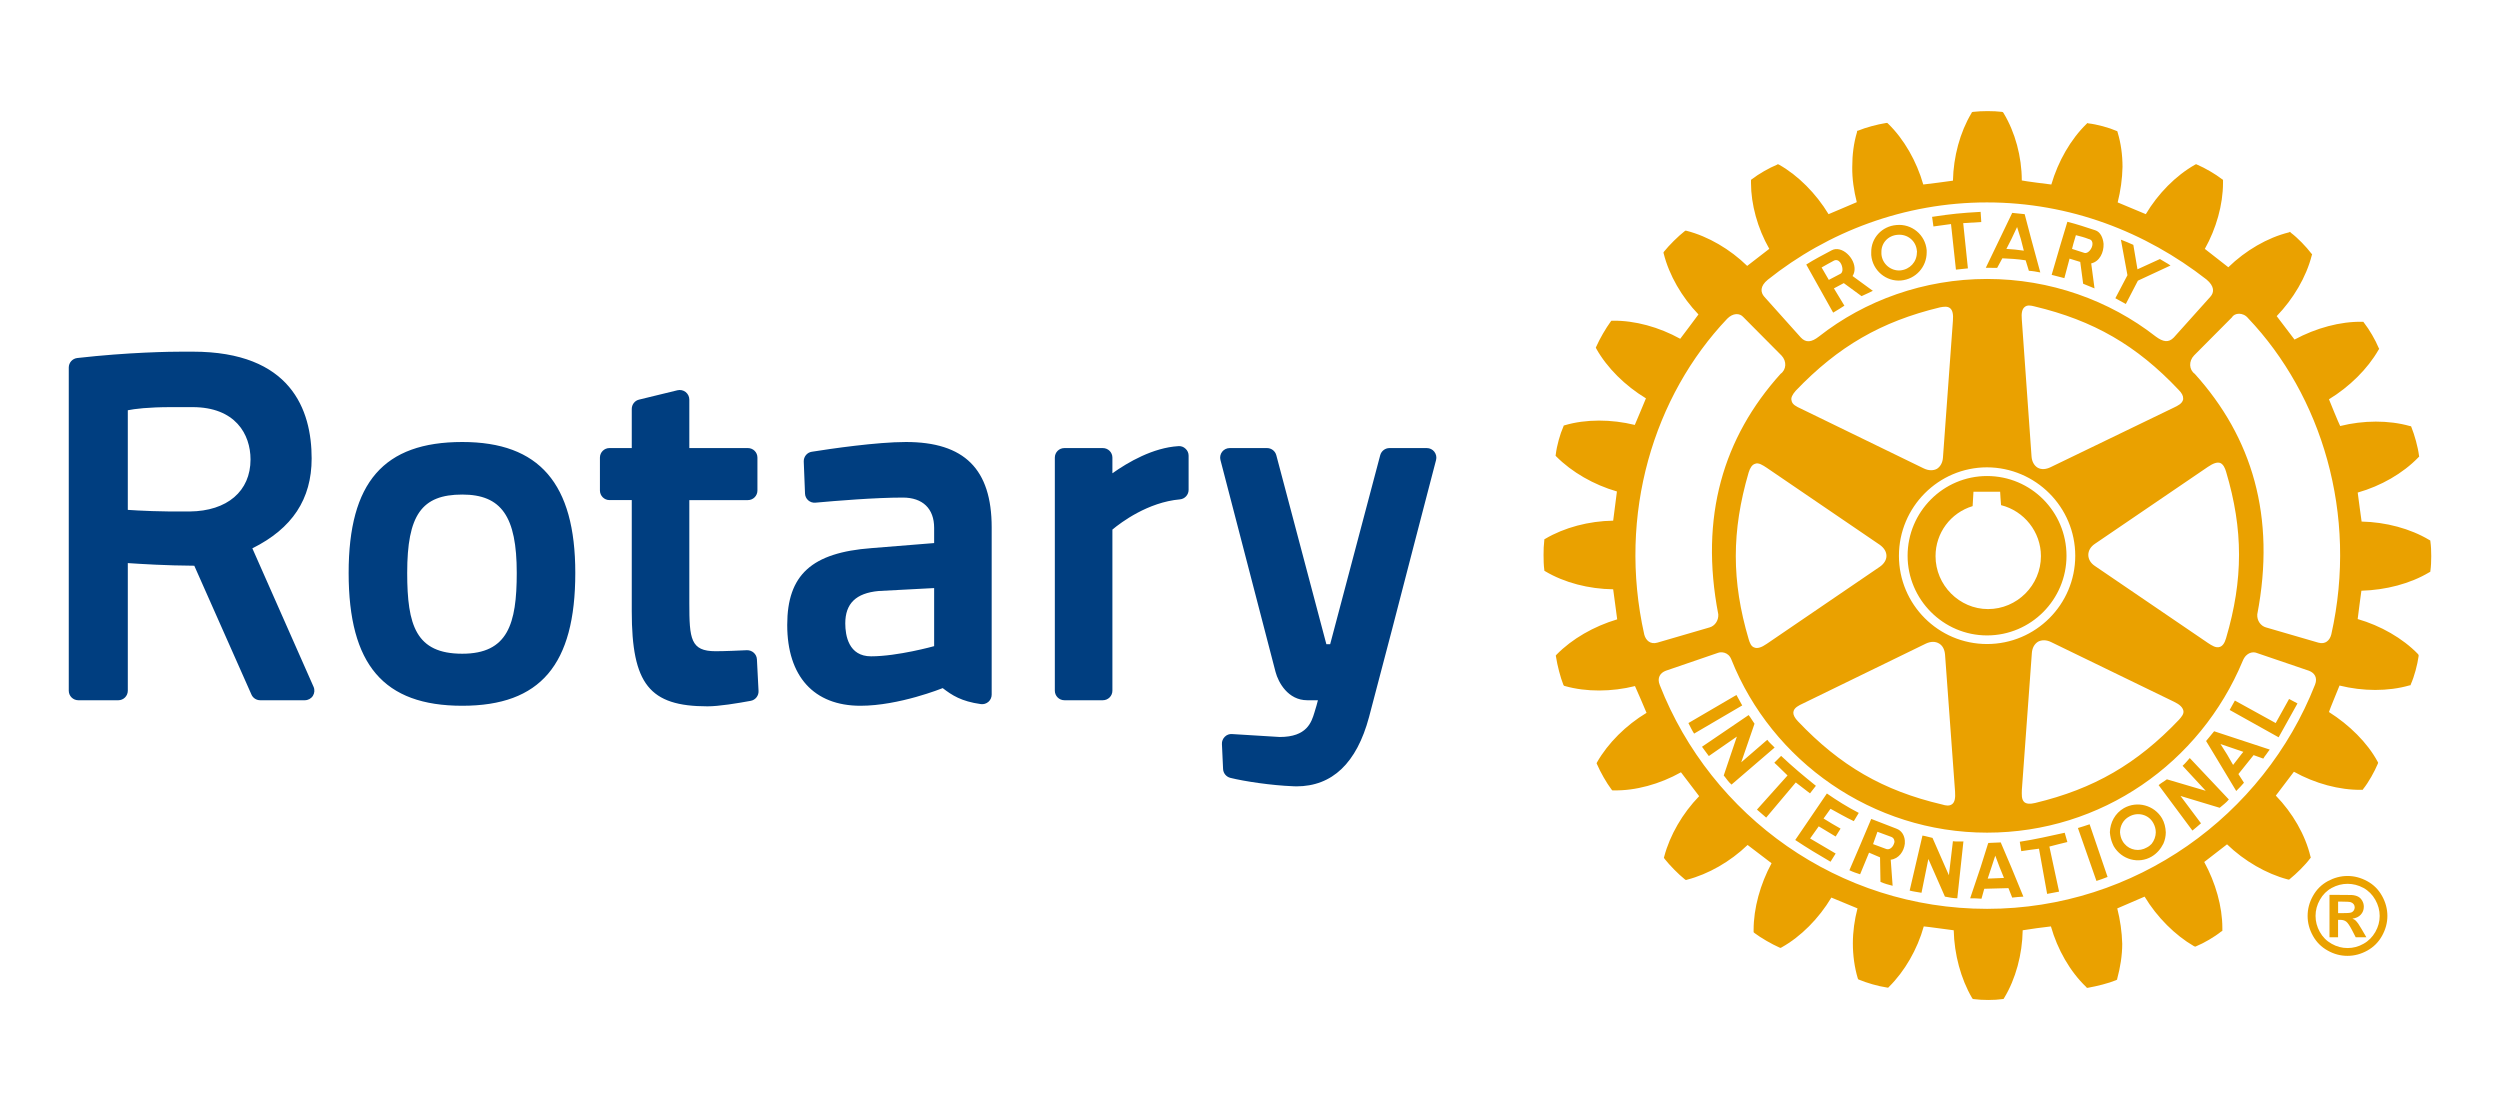
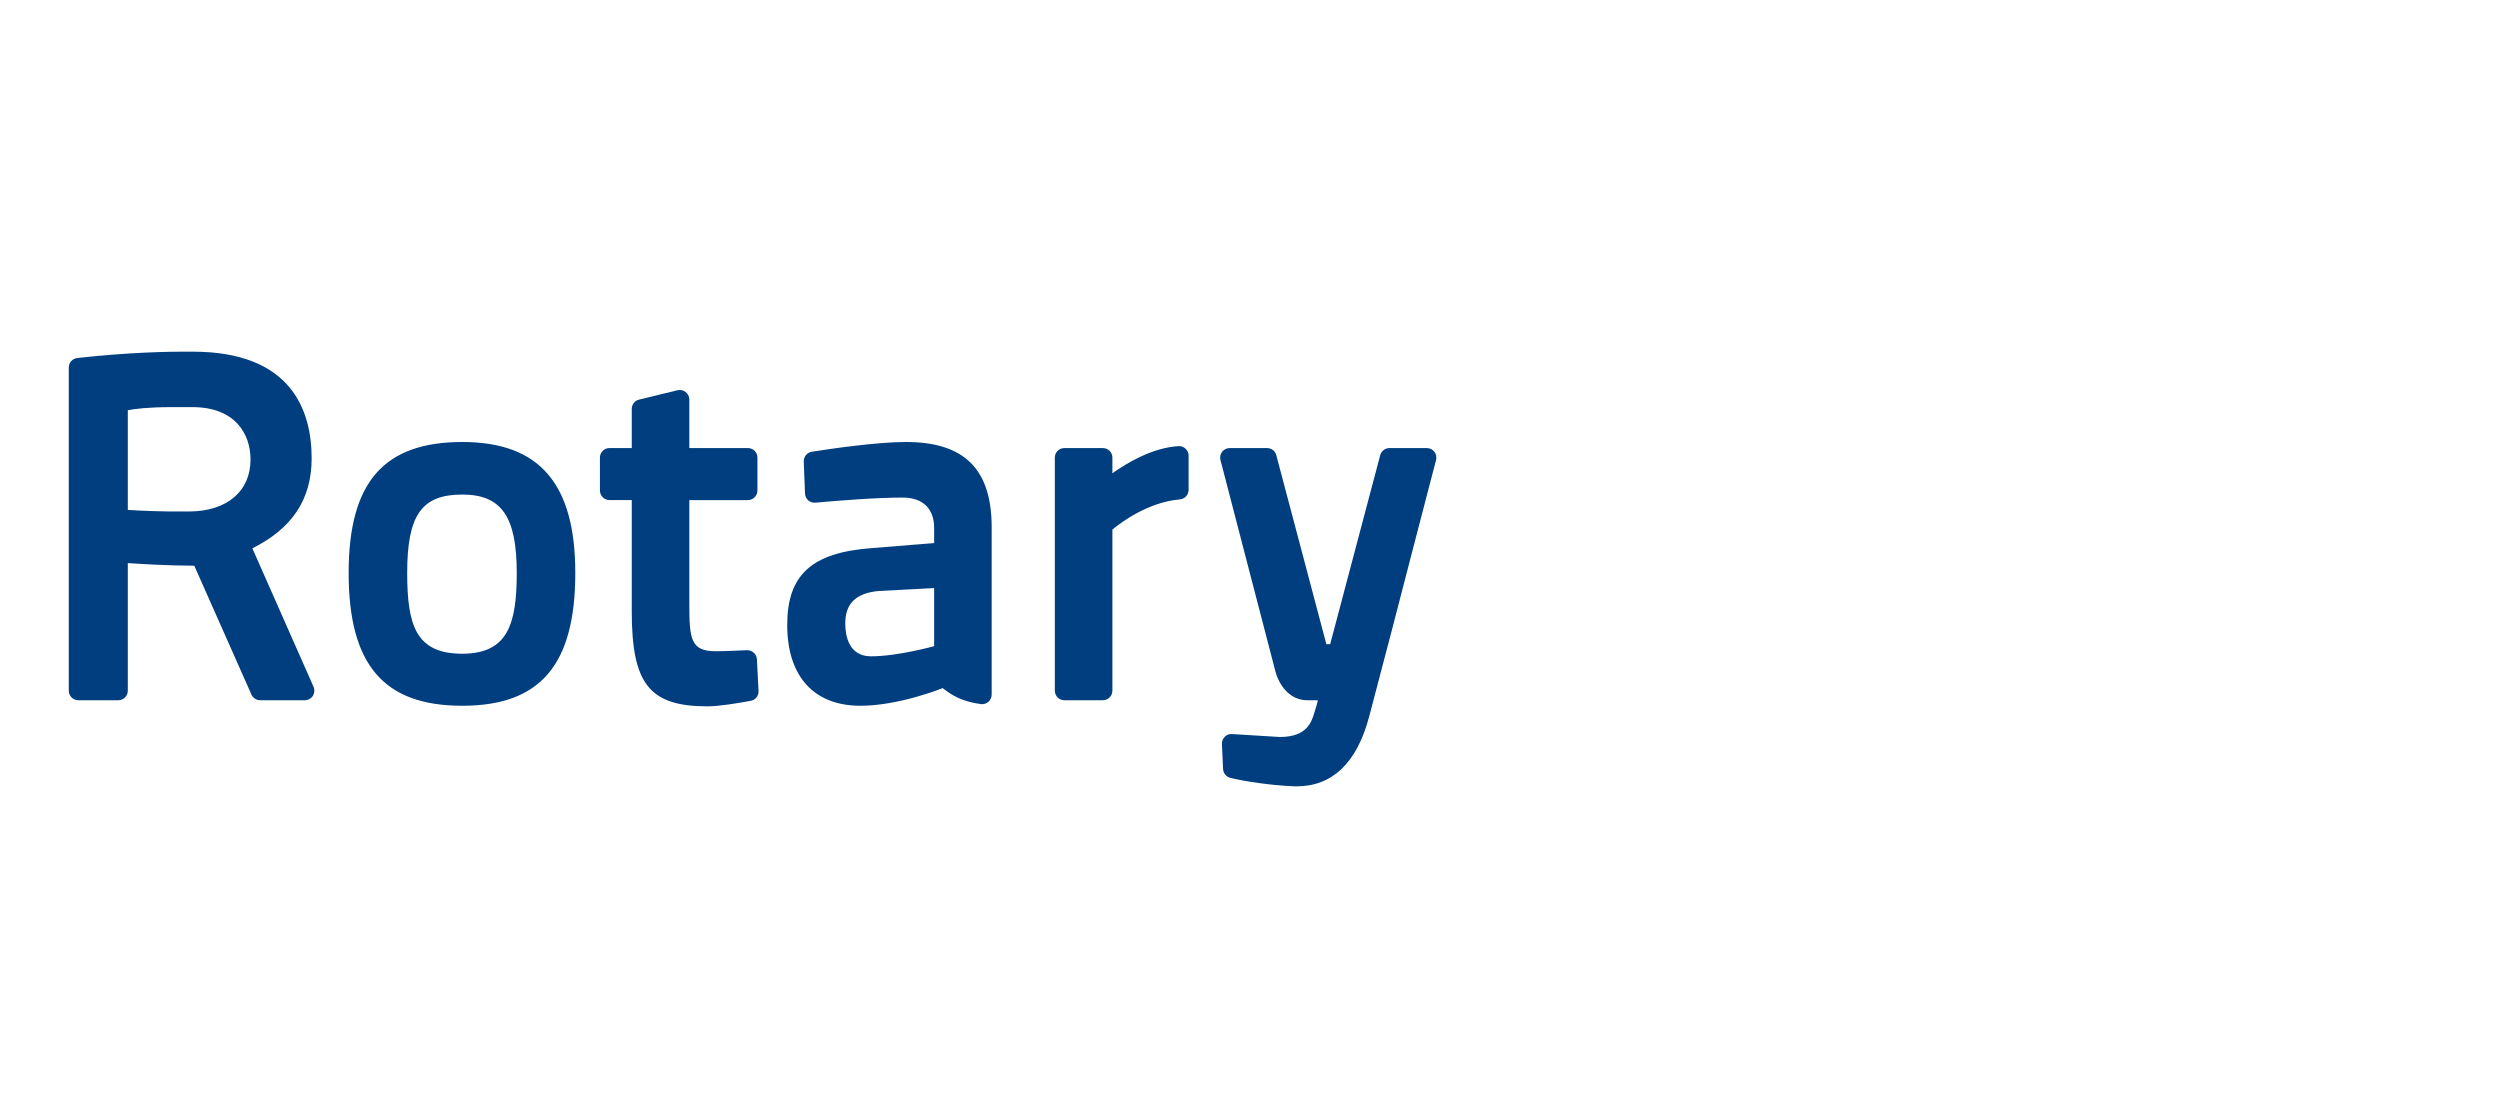
<svg xmlns="http://www.w3.org/2000/svg" version="1.1" x="0px" y="0px" width="180px" height="80px" viewBox="-4.951 -8 180 80" enable-background="new -4.951 -8 180 80" xml:space="preserve">
  <defs>
</defs>
  <path fill="#003E80" d="M49.547,39.471l0.117,2.281c0.017,0.339-0.225,0.646-0.561,0.708c-0.962,0.177-2.287,0.396-3.117,0.396  c-4.177,0-5.45-1.602-5.45-6.841v-8.008h-1.602c-0.38,0-0.69-0.31-0.69-0.692v-2.369c0-0.381,0.311-0.686,0.69-0.686h1.602v-2.816  c0-0.32,0.216-0.599,0.523-0.671l2.767-0.674c0.205-0.049,0.421-0.004,0.588,0.125c0.166,0.134,0.266,0.33,0.266,0.543v3.494h4.216  c0.384,0,0.688,0.305,0.688,0.686v2.369c0,0.382-0.304,0.692-0.688,0.692H44.68v7.422c0,2.57,0.09,3.458,1.891,3.458  c0.661,0,1.699-0.047,2.258-0.073C49.197,38.807,49.528,39.086,49.547,39.471 M36.47,33.248c0,6.614-2.512,9.567-8.139,9.567  c-5.656,0-8.18-2.953-8.18-9.567c0-6.517,2.523-9.424,8.18-9.424C33.883,23.823,36.47,26.817,36.47,33.248 M32.255,33.248  c0-4.061-1.102-5.64-3.924-5.64c-2.926,0-3.964,1.475-3.964,5.64c0,3.778,0.63,5.82,3.964,5.82  C31.612,39.068,32.255,36.932,32.255,33.248 M98.323,24.527c-0.129-0.168-0.328-0.266-0.543-0.266h-2.687  c-0.313,0-0.584,0.21-0.667,0.509l-3.604,13.61h-0.275l-3.605-13.61c-0.082-0.299-0.354-0.509-0.668-0.509H83.59  c-0.214,0-0.416,0.098-0.547,0.266c-0.131,0.171-0.175,0.39-0.121,0.594l3.967,15.26c0.199,0.755,0.897,2.036,2.281,2.036h0.77  c-0.066,0.255-0.138,0.529-0.216,0.763l-0.034,0.115c-0.216,0.706-0.537,1.768-2.5,1.768l-3.435-0.211  c-0.192-0.016-0.382,0.055-0.519,0.193c-0.142,0.141-0.22,0.331-0.208,0.526l0.083,1.799c0.015,0.305,0.226,0.56,0.523,0.636  c1.014,0.252,2.943,0.544,4.533,0.604c0.076,0.008,0.146,0.008,0.219,0.008c2.59,0,4.346-1.68,5.232-4.984  c1.03-3.867,2.316-8.844,3.256-12.479c0.425-1.636,0.79-3.046,1.054-4.05l0.516-1.979C98.501,24.917,98.452,24.698,98.323,24.527   M17.626,41.451c0.094,0.213,0.072,0.458-0.051,0.653c-0.13,0.198-0.346,0.313-0.58,0.313h-3.214c-0.271,0-0.521-0.161-0.628-0.409  l-4.115-9.276c-2.049-0.013-3.827-0.125-4.787-0.19v9.188c0,0.38-0.306,0.688-0.686,0.688H0.69c-0.382,0-0.69-0.307-0.69-0.688  V18.462c0-0.351,0.263-0.645,0.614-0.685c3.688-0.416,6.637-0.459,7.732-0.459c0.379,0,0.579,0.002,0.579,0.002  c7.075,0,8.562,4.186,8.562,7.69c0,2.928-1.396,5.042-4.269,6.47L17.626,41.451z M8.911,21.313H7.396  c-1.692,0-2.656,0.126-3.145,0.225v7.173c0.809,0.056,2.365,0.139,4.46,0.115c2.7-0.027,4.376-1.463,4.376-3.744  C13.087,23.261,11.991,21.313,8.911,21.313 M66.45,29.971v12.042c0,0.2-0.089,0.391-0.234,0.518  c-0.153,0.133-0.355,0.193-0.55,0.164c-1.407-0.198-2.076-0.638-2.742-1.151c-0.028,0.01-3.142,1.271-5.924,1.271  c-3.35,0-5.271-2.117-5.271-5.817c0-3.612,1.761-5.211,6.073-5.534l4.505-0.363v-1.095c0-1.385-0.822-2.181-2.255-2.181  c-1.973,0-4.788,0.231-6.289,0.367c-0.188,0.02-0.379-0.042-0.521-0.167c-0.139-0.121-0.227-0.301-0.232-0.488l-0.091-2.303  c-0.013-0.352,0.237-0.656,0.579-0.708c1.343-0.215,4.687-0.702,6.772-0.702C64.486,23.823,66.45,25.779,66.45,29.971   M58.309,34.552c-1.628,0.153-2.4,0.898-2.4,2.333c0,0.88,0.242,2.37,1.855,2.37c1.914,0,4.516-0.724,4.543-0.732v-4.182  L58.309,34.552z M79.896,24.122c-1.829,0.108-3.631,1.157-4.754,1.954v-1.129c0-0.381-0.31-0.686-0.689-0.686h-2.768  c-0.381,0-0.688,0.305-0.688,0.686v16.782c0,0.38,0.308,0.688,0.688,0.688h2.768c0.38,0,0.689-0.307,0.689-0.688v-11.6  c0.624-0.52,2.558-1.971,4.859-2.174c0.354-0.031,0.628-0.329,0.628-0.688v-2.459c0-0.191-0.078-0.37-0.219-0.499  C80.274,24.176,80.086,24.104,79.896,24.122" />
-   <path fill="#EAA100" d="M124.345,48.336l-2.131,2.531l-0.664-0.576l2.202-2.458c-0.348-0.323-0.614-0.617-0.952-0.917l0.49-0.492  c0.838,0.792,1.578,1.409,2.504,2.154l-0.425,0.544C125.03,48.857,124.683,48.604,124.345,48.336 M120.072,42.039l-3.457,2.021  c0.125,0.242,0.258,0.526,0.41,0.76l3.464-2.029C120.319,42.487,120.224,42.326,120.072,42.039 M122.291,45.266l-1.874,1.62  l0.957-2.778c-0.17-0.237-0.248-0.401-0.424-0.623l-3.357,2.281c0.148,0.227,0.332,0.435,0.492,0.669l2.019-1.401l-0.946,2.8  c0.164,0.185,0.33,0.466,0.561,0.656l3.104-2.667C122.653,45.638,122.443,45.477,122.291,45.266 M126.847,50.232  c0.546,0.297,1.08,0.609,1.676,0.891l0.357-0.594c-0.826-0.427-1.6-0.914-2.295-1.398l-2.279,3.349  c0.864,0.573,1.654,1.052,2.541,1.565l0.369-0.591l-1.839-1.083l0.621-0.875l1.218,0.734l0.354-0.57  c-0.391-0.213-0.798-0.463-1.225-0.727L126.847,50.232z M138.116,37.75c-3.148,0-5.72-2.586-5.72-5.734  c0-3.167,2.571-5.742,5.72-5.742c3.171,0,5.721,2.574,5.721,5.742C143.837,35.177,141.275,37.75,138.116,37.75 M138.187,35.854  c2.093,0,3.809-1.719,3.809-3.813c0-1.741-1.208-3.255-2.871-3.67c-0.021-0.171-0.066-0.966-0.066-0.966h-1.92  c0,0-0.046,0.864-0.061,1.036c-1.595,0.484-2.67,1.938-2.67,3.6C134.407,34.135,136.124,35.854,138.187,35.854 M129.778,10.366  v-0.189c-0.022-1.038,0.771-1.891,1.816-1.975c1.103-0.107,2.082,0.704,2.176,1.815v0.16c0,1.035-0.781,1.921-1.843,2.018  C130.856,12.291,129.87,11.482,129.778,10.366 M130.511,10.294c0.053,0.713,0.686,1.234,1.371,1.175  c0.679-0.07,1.182-0.611,1.182-1.292c0.025-0.034,0-0.074,0-0.119c-0.058-0.716-0.675-1.219-1.389-1.152  c-0.678,0.051-1.188,0.588-1.164,1.271V10.294z M138.845,11.286c-0.336-0.004-0.491-0.004-0.819-0.004l0.997-2.072l0.905-1.883  l0.897,0.092l0.471,1.791l0.654,2.406c-0.301-0.058-0.538-0.103-0.823-0.119l-0.231-0.754c-0.594-0.093-1.129-0.121-1.679-0.145  L138.845,11.286z M139.51,9.921c0.438,0.021,0.844,0.069,1.254,0.127l-0.215-0.838l-0.27-0.865l-0.406,0.865L139.51,9.921z   M135.522,8.132l0.354,3.282l0.862-0.091l-0.338-3.257l1.301-0.08l-0.048-0.732c-1.454,0.084-2.054,0.144-3.493,0.359l0.096,0.693  L135.522,8.132z M135.659,52.568l-0.29,2.448l-1.179-2.688c-0.274-0.052-0.446-0.125-0.724-0.167l-0.922,3.96  c0.285,0.076,0.559,0.104,0.853,0.159l0.494-2.435l1.192,2.711c0.27,0.042,0.575,0.125,0.891,0.12l0.441-4.093  C136.186,52.573,135.909,52.607,135.659,52.568 M158.899,44.06l-2.938-1.62l-0.377,0.677l3.526,1.969l1.357-2.438l-0.605-0.323  L158.899,44.06z M154.467,44.651l4.003,1.318c-0.096,0.117-0.168,0.232-0.256,0.352c-0.067,0.091-0.15,0.182-0.207,0.299  l-0.699-0.252l-1.094,1.365l0.4,0.625c-0.163,0.188-0.347,0.388-0.557,0.594l-1.583-2.63l-0.587-0.969L154.467,44.651z   M154.923,45.57l0.475,0.75l0.434,0.755l0.584-0.755l0.154-0.188L154.923,45.57z M150.717,50.924c0.172,0.3,0.254,0.648,0.269,1.003  c0,0.276-0.059,0.56-0.174,0.817c-0.188,0.373-0.463,0.708-0.849,0.933c-0.938,0.549-2.153,0.221-2.726-0.748  c-0.021-0.055-0.045-0.115-0.084-0.185c-0.113-0.258-0.17-0.542-0.193-0.817c0.023-0.711,0.371-1.37,1.008-1.74  C148.924,49.643,150.154,49.969,150.717,50.924 M150.265,51.927c0-0.24-0.063-0.456-0.176-0.664  c-0.334-0.623-1.125-0.823-1.74-0.469c-0.436,0.234-0.658,0.677-0.658,1.133c0.015,0.208,0.064,0.442,0.189,0.641  c0.033,0.06,0.075,0.125,0.138,0.192c0.386,0.461,1.069,0.57,1.594,0.263c0.144-0.07,0.259-0.164,0.352-0.263  C150.154,52.526,150.265,52.213,150.265,51.927 M152.196,47.138l1.665,1.799l-2.796-0.826c-0.23,0.177-0.388,0.237-0.594,0.419  l2.432,3.271c0.208-0.162,0.423-0.357,0.617-0.523l-1.475-1.969l2.822,0.852c0.192-0.169,0.47-0.362,0.658-0.599l-2.813-2.982  C152.563,46.745,152.39,46.961,152.196,47.138 M170.098,32.042c0,0.373-0.016,0.748-0.059,1.047l-0.009,0.078l-0.087,0.047  c-1.358,0.81-3.113,1.269-4.874,1.318c-0.044,0.224-0.233,1.818-0.267,2.039c1.642,0.474,3.234,1.375,4.344,2.523l0.044,0.07v0.07  c-0.086,0.627-0.309,1.469-0.555,2.016l-0.027,0.086l-0.079,0.013c-1.541,0.442-3.354,0.427-5.034,0.01  c-0.078,0.208-0.699,1.69-0.762,1.906c1.47,0.93,2.771,2.211,3.504,3.573l0.038,0.078l-0.025,0.078  c-0.229,0.547-0.66,1.331-1.044,1.805l-0.042,0.068h-0.095c-1.574,0.021-3.327-0.448-4.858-1.302  c-0.141,0.185-1.162,1.539-1.303,1.719c1.208,1.245,2.122,2.823,2.493,4.38l0.026,0.081l-0.046,0.058  c-0.352,0.477-0.996,1.109-1.462,1.484l-0.057,0.049l-0.115-0.023c-1.512-0.401-3.109-1.32-4.351-2.521  c-0.184,0.138-1.453,1.13-1.642,1.271c0.813,1.49,1.305,3.2,1.305,4.75v0.213l-0.094,0.052c-0.468,0.38-1.245,0.831-1.8,1.057  l-0.056,0.023l-0.091-0.031c-1.363-0.792-2.666-2.088-3.557-3.57c-0.216,0.094-1.759,0.755-1.969,0.849  c0.21,0.825,0.335,1.69,0.358,2.547c0,0.862-0.148,1.724-0.358,2.502l-0.013,0.078l-0.083,0.044  c-0.515,0.216-1.387,0.432-1.992,0.539l-0.097,0.013l-0.051-0.065c-1.171-1.117-2.069-2.706-2.54-4.362  c-0.21,0.013-1.808,0.231-2.033,0.278c-0.028,1.74-0.504,3.503-1.332,4.87l-0.044,0.073l-0.094,0.013  c-0.555,0.083-1.444,0.083-2.051,0l-0.074-0.013l-0.054-0.073c-0.799-1.367-1.279-3.13-1.317-4.87  c-0.238-0.023-1.922-0.266-2.157-0.278c-0.46,1.648-1.366,3.224-2.507,4.354l-0.06,0.06l-0.096-0.016  c-0.623-0.091-1.445-0.331-1.996-0.563l-0.066-0.031l-0.027-0.068c-0.234-0.779-0.353-1.651-0.353-2.513  c0-0.849,0.118-1.695,0.333-2.521c-0.215-0.094-1.669-0.685-1.881-0.779c-0.901,1.508-2.203,2.818-3.576,3.583l-0.072,0.042  l-0.088-0.026c-0.568-0.253-1.317-0.683-1.801-1.047l-0.061-0.06v-0.162c0-1.567,0.478-3.294,1.293-4.802  c-0.182-0.141-1.541-1.174-1.726-1.315c-1.246,1.203-2.831,2.106-4.363,2.502l-0.078,0.023l-0.085-0.055  c-0.467-0.377-1.07-0.99-1.447-1.466l-0.053-0.083l0.022-0.081c0.407-1.547,1.324-3.125,2.517-4.352  c-0.137-0.185-1.164-1.521-1.31-1.721c-1.516,0.852-3.288,1.341-4.859,1.302h-0.082l-0.055-0.055  c-0.367-0.484-0.806-1.263-1.044-1.815l-0.035-0.081l0.035-0.076c0.791-1.385,2.084-2.667,3.561-3.555  c-0.095-0.227-0.725-1.713-0.832-1.927c-1.678,0.419-3.501,0.432-5.037,0l-0.074-0.023l-0.045-0.068  c-0.208-0.518-0.435-1.391-0.528-2.005l-0.02-0.096l0.058-0.073c1.115-1.138,2.688-2.039,4.365-2.539  c-0.02-0.234-0.267-1.93-0.289-2.164c-1.754-0.021-3.516-0.477-4.888-1.294l-0.067-0.042l-0.007-0.097  c-0.039-0.284-0.051-0.656-0.051-1.034c0-0.369,0.012-0.729,0.051-1.037l0.007-0.096l0.067-0.037  c1.372-0.811,3.134-1.279,4.888-1.304c0.035-0.231,0.244-1.879,0.27-2.103c-1.658-0.477-3.244-1.387-4.371-2.522l-0.047-0.055  l0.015-0.089c0.075-0.633,0.312-1.479,0.548-2.004l0.025-0.076l0.082-0.024c1.517-0.447,3.35-0.435,5.035-0.021  c0.094-0.205,0.709-1.689,0.802-1.914c-1.488-0.901-2.793-2.184-3.57-3.568l-0.04-0.087l0.04-0.084  c0.243-0.555,0.684-1.309,1.027-1.781l0.056-0.07h0.096c1.59-0.024,3.344,0.462,4.859,1.302c0.139-0.169,1.172-1.567,1.313-1.753  c-1.202-1.253-2.11-2.823-2.501-4.378l-0.02-0.066l0.033-0.07c0.386-0.481,1.021-1.109,1.488-1.476l0.073-0.046l0.071,0.014  c1.563,0.4,3.14,1.332,4.365,2.527c0.18-0.143,1.407-1.092,1.591-1.229c-0.847-1.481-1.317-3.209-1.317-4.742V4.947l0.078-0.055  c0.459-0.36,1.239-0.807,1.797-1.034l0.059-0.038l0.094,0.041c1.368,0.775,2.656,2.072,3.556,3.559  c0.216-0.082,1.813-0.776,2.032-0.864c-0.209-0.829-0.338-1.687-0.326-2.536c0-0.884,0.107-1.725,0.341-2.501l0.011-0.097  L128.85,1.4c0.517-0.216,1.375-0.447,1.979-0.541l0.098-0.011l0.07,0.061c1.141,1.109,2.048,2.699,2.528,4.375  c0.231-0.024,1.911-0.235,2.137-0.277c0.036-1.726,0.508-3.489,1.332-4.858l0.035-0.072l0.086-0.023c0.602-0.072,1.487-0.072,2.07,0  l0.077,0.023l0.048,0.072c0.828,1.369,1.308,3.133,1.308,4.844c0.254,0.057,1.892,0.268,2.127,0.292  c0.491-1.676,1.393-3.254,2.539-4.369l0.054-0.056l0.074,0.023c0.625,0.07,1.473,0.302,2.016,0.539l0.067,0.026l0.027,0.095  c0.232,0.769,0.348,1.606,0.348,2.477c-0.017,0.859-0.141,1.724-0.348,2.554c0.207,0.085,1.803,0.754,2.025,0.846  c0.884-1.486,2.156-2.772,3.539-3.559l0.08-0.041l0.082,0.038c0.55,0.232,1.315,0.674,1.788,1.045l0.07,0.043v0.215  c0,1.574-0.487,3.294-1.309,4.759c0.177,0.137,1.493,1.17,1.691,1.322c1.241-1.207,2.817-2.131,4.373-2.514l0.069-0.039L160,8.765  c0.469,0.348,1.101,1.005,1.459,1.477l0.064,0.068l-0.028,0.08c-0.395,1.556-1.331,3.136-2.524,4.371  c0.141,0.191,1.131,1.497,1.283,1.688c1.547-0.833,3.296-1.31,4.879-1.281h0.073l0.052,0.071c0.387,0.492,0.826,1.256,1.041,1.78  l0.052,0.101l-0.052,0.075c-0.788,1.374-2.082,2.647-3.565,3.554c0.09,0.226,0.695,1.716,0.809,1.925  c1.664-0.418,3.495-0.429,5.011,0l0.092,0.019l0.033,0.087c0.212,0.527,0.457,1.385,0.537,2.014l0.015,0.078l-0.063,0.063  c-1.113,1.153-2.699,2.059-4.364,2.53c0.033,0.23,0.242,1.857,0.281,2.088c1.754,0.038,3.501,0.508,4.859,1.316l0.087,0.049  L170.039,31C170.082,31.297,170.098,31.656,170.098,32.042 M122.084,13.371l2.624,2.929c0.367,0.395,0.771,0.346,1.302-0.069  c3.317-2.606,7.573-4.146,12.106-4.146c4.541,0,8.8,1.534,12.148,4.146c0.523,0.386,0.916,0.464,1.299,0.069l2.627-2.929  c0.299-0.322,0.299-0.77-0.271-1.246c-4.403-3.434-9.839-5.551-15.813-5.551c-5.94,0-11.453,2.118-15.776,5.566  C121.765,12.601,121.791,13.048,122.084,13.371 M122.26,25.684c-0.288-0.188-0.597-0.401-0.849-0.289  c-0.205,0.062-0.354,0.278-0.461,0.628c-1.232,4.229-1.232,7.815,0,11.99c0.082,0.271,0.176,0.542,0.424,0.612  c0.201,0.083,0.499,0,0.886-0.271l8.129-5.542c0.301-0.206,0.485-0.492,0.485-0.784c0-0.315-0.185-0.591-0.485-0.804L122.26,25.684z   M124.04,20.833c0.036,0.297,0.373,0.449,0.668,0.587l8.855,4.308c0.353,0.167,0.681,0.167,0.947,0.027  c0.25-0.163,0.41-0.446,0.433-0.823l0.716-9.836c0.039-0.475-0.028-0.755-0.196-0.9c-0.19-0.161-0.465-0.116-0.731-0.067  c-4.245,1.022-7.339,2.818-10.387,6C124.097,20.411,123.982,20.645,124.04,20.833 M124.169,43.326c0,0.169,0.113,0.38,0.328,0.604  c3.049,3.208,6.137,4.998,10.377,5.992c0.272,0.086,0.538,0.125,0.727-0.023c0.191-0.143,0.245-0.438,0.213-0.901  c0-0.016-0.721-9.859-0.721-9.859c-0.031-0.373-0.172-0.656-0.434-0.808c-0.262-0.156-0.592-0.156-0.945,0.008l-8.846,4.31  c-0.309,0.143-0.645,0.307-0.69,0.596C124.178,43.266,124.169,43.302,124.169,43.326 M138.116,38.37  c3.504,0,6.351-2.846,6.351-6.354c0-3.505-2.847-6.355-6.351-6.368c-3.5,0-6.344,2.862-6.344,6.368  C131.772,35.523,134.616,38.37,138.116,38.37 M140.802,49.755c0.149,0.12,0.396,0.153,0.774,0.06  c4.23-1.016,7.333-2.813,10.356-5.989c0.18-0.208,0.378-0.425,0.319-0.664c-0.056-0.229-0.251-0.435-0.661-0.63l-8.871-4.307  c-0.336-0.162-0.662-0.162-0.934-0.021c-0.261,0.167-0.42,0.448-0.444,0.836l-0.718,9.828  C140.618,49.193,140.58,49.557,140.802,49.755 M154.026,38.297c0.264,0.172,0.569,0.38,0.846,0.281  c0.188-0.055,0.35-0.26,0.455-0.633c1.242-4.216,1.242-7.816,0-11.98c-0.076-0.261-0.197-0.53-0.416-0.629  c-0.222-0.079-0.499,0.012-0.896,0.281l-8.134,5.539c-0.315,0.211-0.474,0.5-0.474,0.797c0,0.299,0.158,0.588,0.474,0.797  L154.026,38.297z M152.235,20.677c0.009-0.169-0.093-0.381-0.33-0.614c-3.021-3.2-6.125-4.99-10.38-6.004  c-0.238-0.062-0.516-0.119-0.7,0.045c-0.19,0.152-0.245,0.448-0.207,0.89l0.701,9.859c0.022,0.374,0.19,0.67,0.44,0.82  c0.272,0.153,0.601,0.126,0.938-0.038l8.866-4.286c0.285-0.137,0.609-0.287,0.672-0.591  C152.235,20.74,152.244,20.714,152.235,20.677 M114.376,38.271l3.771-1.099c0.354-0.102,0.646-0.474,0.619-0.938  c-1.357-7.037,0.364-12.741,4.484-17.316c0.418-0.296,0.463-0.907,0.063-1.325l-2.743-2.761c-0.266-0.305-0.75-0.305-1.166,0.12  c-5.259,5.541-7.914,14.044-5.967,22.741C113.546,38.107,113.876,38.417,114.376,38.271 M161.288,40.292l-3.783-1.289  c-0.197-0.078-0.714-0.078-0.984,0.591c-3.057,7.336-10.167,12.357-18.404,12.357c-8.246,0-15.489-5.136-18.412-12.472  c-0.217-0.555-0.748-0.555-0.951-0.477l-3.76,1.289c-0.41,0.151-0.655,0.513-0.44,1.037c3.695,9.443,12.884,16.109,23.563,16.109  c10.679,0,19.91-6.713,23.617-16.148C161.928,40.794,161.694,40.443,161.288,40.292 M156.915,14.913  c-0.37-0.454-0.984-0.386-1.16-0.07l-2.734,2.75c-0.4,0.417-0.362,1.029,0.052,1.325c4.128,4.575,5.852,10.268,4.499,17.316  c-0.031,0.463,0.259,0.836,0.621,0.938l3.778,1.099c0.504,0.146,0.825-0.164,0.932-0.597  C164.848,28.997,162.186,20.464,156.915,14.913 M148.108,13.887l0.869-1.678l2.349-1.092c-0.246-0.178-0.515-0.302-0.763-0.466  l-1.616,0.739l-0.298-1.76c-0.339-0.16-0.541-0.23-0.895-0.373l0.471,2.558l-0.871,1.658L148.108,13.887z M143.708,51.958  c-1.174,0.255-2.073,0.469-3.234,0.648l0.106,0.677c0.43-0.067,0.823-0.12,1.276-0.177l0.586,3.255l0.861-0.164l-0.699-3.245  c0.445-0.112,0.854-0.224,1.295-0.326L143.708,51.958z M132.197,52.526v0.219c-0.06,0.539-0.425,1.086-1.015,1.154l0.136,1.877  c-0.273-0.065-0.583-0.153-0.875-0.281l-0.031-1.766l-0.792-0.338l-0.643,1.557c-0.261-0.083-0.519-0.167-0.772-0.292l0.813-1.896  l0.098-0.234l0.662-1.565l1.803,0.698C131.982,51.802,132.167,52.162,132.197,52.526 M131.44,52.526  c-0.021-0.114-0.067-0.203-0.207-0.266l-1.009-0.372l-0.227,0.638l-0.082,0.234l-0.007,0.016l0.92,0.341  c0.252,0.115,0.496-0.109,0.583-0.357C131.44,52.693,131.468,52.607,131.44,52.526 M143.683,12.025  c-0.322-0.094-0.561-0.133-0.915-0.235l0.653-2.231l0.479-1.591c0.689,0.171,1.345,0.396,2,0.609  c0.371,0.114,0.568,0.535,0.606,0.982c0.023,0.607-0.277,1.269-0.89,1.406l0.238,1.799c-0.289-0.119-0.501-0.209-0.818-0.334  l-0.21-1.572l-0.769-0.236L143.683,12.025z M144.235,9.921l0.9,0.291c0.246,0.07,0.573-0.316,0.573-0.652  c0-0.16-0.056-0.303-0.272-0.35c-0.333-0.129-0.561-0.187-0.923-0.278l-0.185,0.628L144.235,9.921z M139.862,54.44l0.87,2.117  c-0.284,0.013-0.55,0.042-0.805,0.07l-0.27-0.682l-1.742,0.047l-0.199,0.716c-0.278-0.026-0.538-0.031-0.815-0.031l0.753-2.237  l0.532-1.695l0.027-0.052l0.89-0.039l0.044,0.106L139.862,54.44z M139.335,55.211l-0.313-0.771l-0.314-0.833l-0.273,0.833  l-0.272,0.82L139.335,55.211z M144.659,51.617l1.334,3.81c0.259-0.091,0.536-0.172,0.801-0.287l-1.293-3.792  C145.146,51.471,144.982,51.518,144.659,51.617 M125.323,11.447l-0.224-0.401c0.587-0.373,1.216-0.695,1.825-1.021  c0.715-0.396,1.725,0.563,1.652,1.421c-0.013,0.152-0.055,0.289-0.143,0.428l1.461,1.066c-0.275,0.128-0.483,0.24-0.813,0.382  l-1.28-0.938l-0.71,0.379l0.754,1.246c-0.29,0.186-0.469,0.303-0.809,0.501L125.323,11.447z M126.205,11.258l0.11,0.189l0.409,0.705  l0.845-0.443c0.078-0.041,0.124-0.139,0.139-0.262c0.017-0.382-0.26-0.9-0.66-0.658C126.737,10.952,126.548,11.064,126.205,11.258" />
-   <path fill="#EAA100" d="M163.393,57.747h0.25c0.356,0,0.58-0.013,0.665-0.039c0.089-0.023,0.156-0.073,0.207-0.143  c0.046-0.07,0.074-0.151,0.074-0.232c0-0.088-0.028-0.164-0.074-0.229c-0.051-0.065-0.118-0.115-0.208-0.146  c-0.09-0.028-0.312-0.042-0.664-0.042h-0.25V57.747z M162.772,59.484v-3.052h0.62c0.579,0,0.903,0.005,0.975,0.008  c0.203,0.013,0.366,0.063,0.479,0.125s0.207,0.156,0.282,0.287c0.08,0.135,0.116,0.281,0.116,0.438c0,0.221-0.075,0.411-0.219,0.567  c-0.144,0.159-0.345,0.25-0.602,0.287c0.093,0.037,0.164,0.078,0.212,0.117c0.05,0.044,0.116,0.123,0.205,0.24  c0.021,0.026,0.099,0.148,0.228,0.367l0.36,0.617h-0.768l-0.256-0.498c-0.173-0.331-0.313-0.542-0.424-0.627  c-0.109-0.089-0.258-0.13-0.432-0.13h-0.158v1.255H162.772z M164.074,55.635c-0.393,0-0.773,0.097-1.138,0.294  c-0.362,0.198-0.647,0.484-0.854,0.854c-0.209,0.367-0.314,0.755-0.314,1.162c0,0.403,0.102,0.786,0.306,1.153  c0.203,0.362,0.487,0.651,0.852,0.854c0.364,0.208,0.749,0.307,1.149,0.307c0.405,0,0.785-0.099,1.148-0.307  c0.366-0.203,0.647-0.495,0.852-0.854c0.209-0.367,0.311-0.75,0.311-1.153c0-0.406-0.108-0.794-0.316-1.162  c-0.209-0.37-0.494-0.656-0.854-0.854C164.851,55.732,164.469,55.635,164.074,55.635 M164.068,55.07  c0.492,0,0.963,0.125,1.419,0.373c0.449,0.242,0.809,0.596,1.067,1.06c0.256,0.456,0.387,0.943,0.387,1.443  s-0.131,0.977-0.384,1.432c-0.25,0.451-0.605,0.81-1.056,1.06c-0.456,0.255-0.932,0.383-1.434,0.383  c-0.496,0-0.975-0.125-1.428-0.383c-0.455-0.25-0.809-0.609-1.06-1.06c-0.253-0.456-0.382-0.932-0.382-1.432s0.129-0.99,0.387-1.443  c0.26-0.466,0.615-0.813,1.066-1.06C163.104,55.198,163.578,55.07,164.068,55.07" />
</svg>